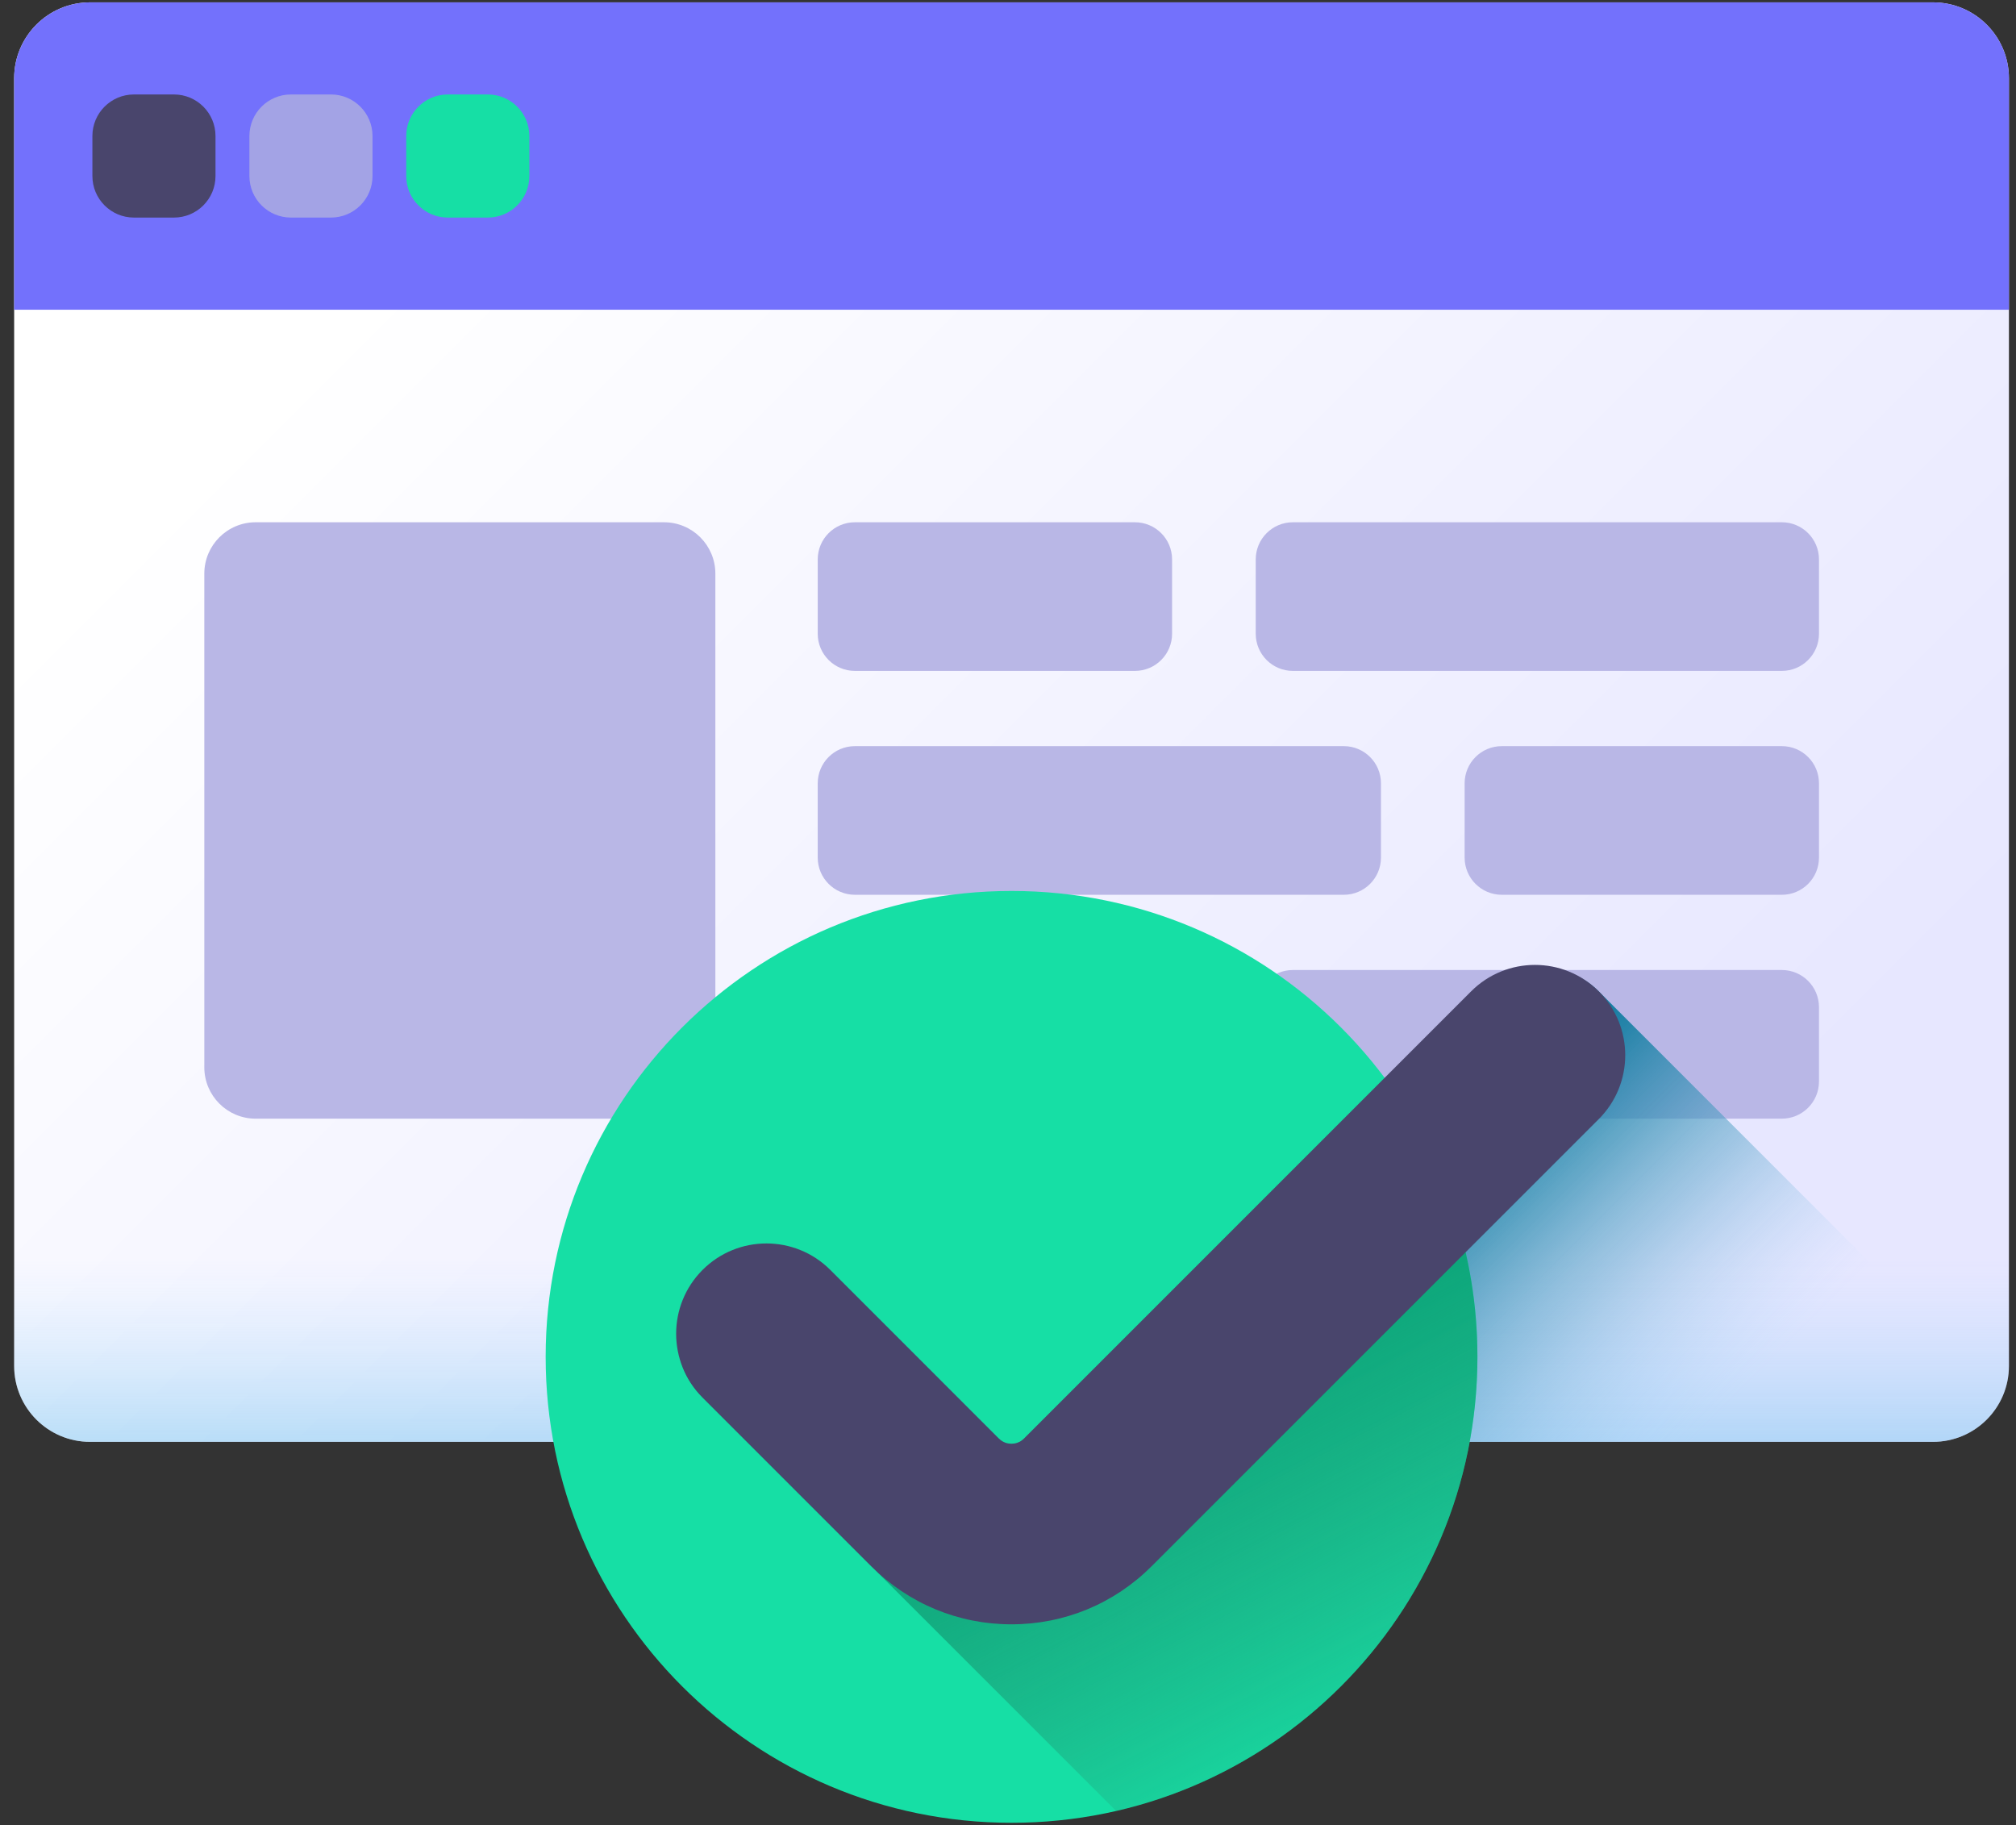
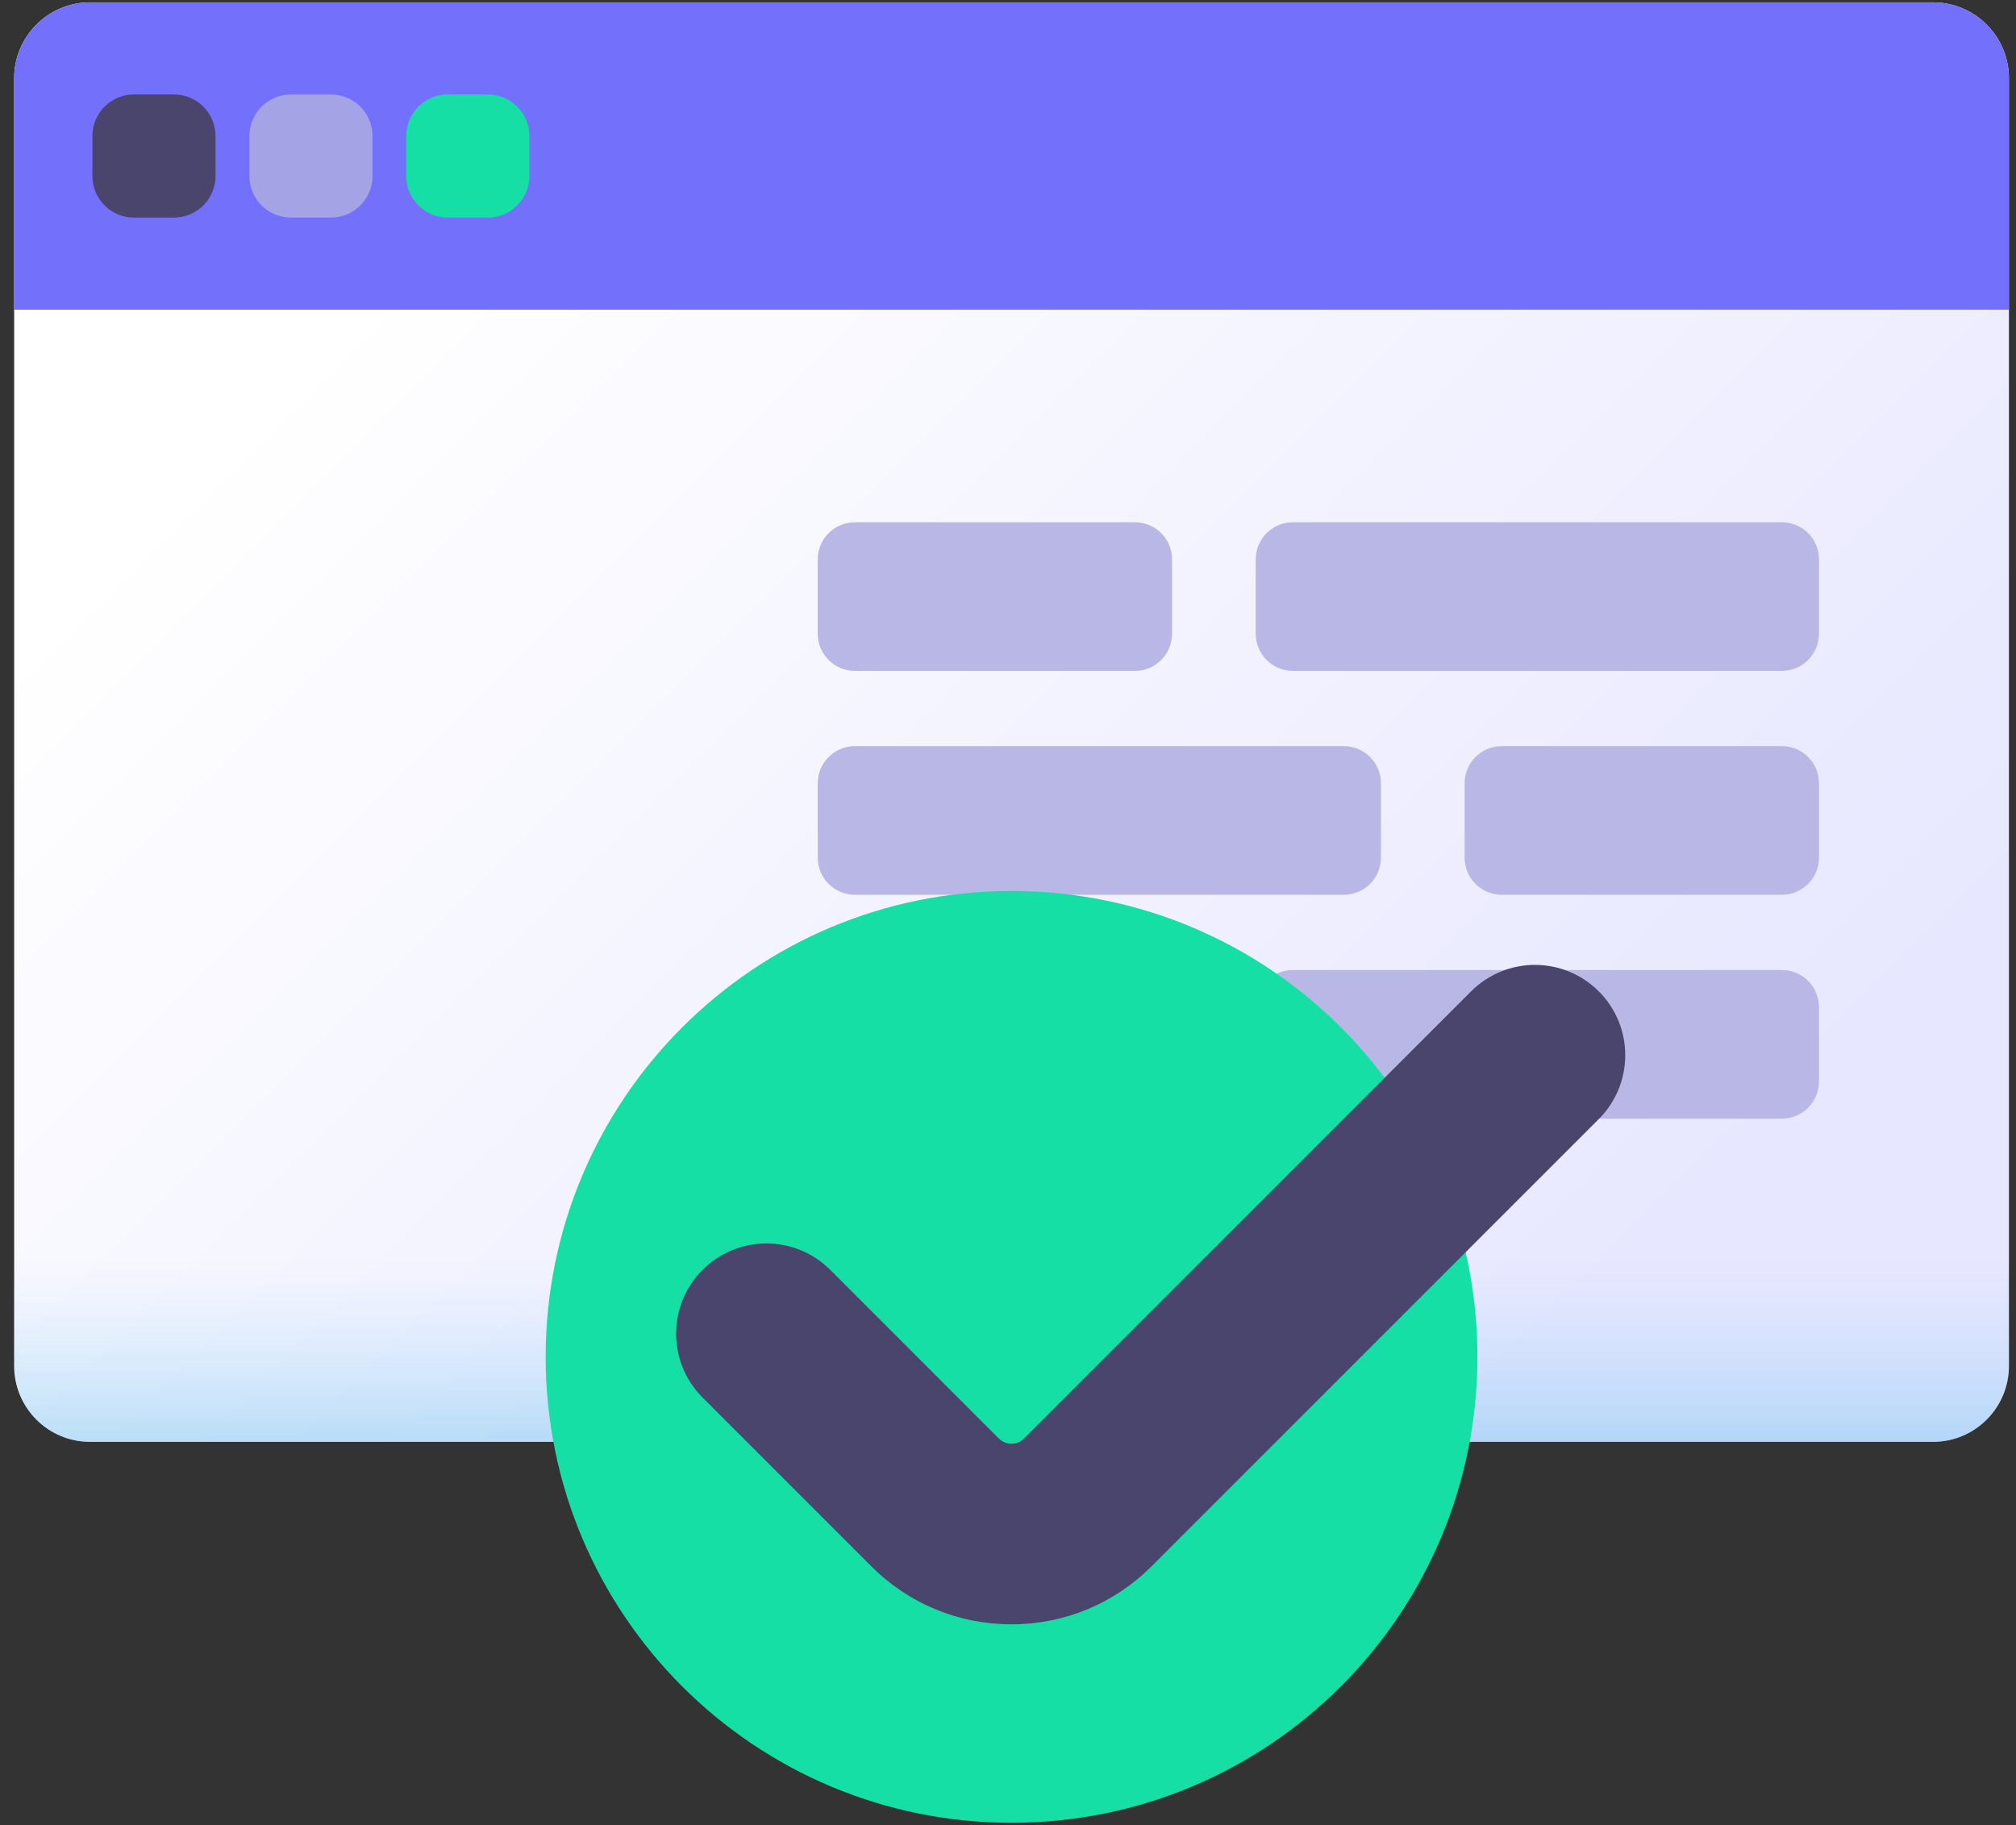
<svg xmlns="http://www.w3.org/2000/svg" width="95" height="86" viewBox="0 0 95 86" fill="none">
  <rect x="0" y="0" width="95" height="86" fill="#333333" stroke="none" />
  <path d="M91.089 67.94H4.245C2.268 67.94 0.667 66.338 0.667 64.362V3.689C0.667 1.713 2.268 0.111 4.245 0.111H91.089C93.065 0.111 94.667 1.713 94.667 3.689V64.362C94.667 66.338 93.065 67.94 91.089 67.94Z" fill="url(#paint0_linear_531_150308)" />
  <path d="M94.667 14.594H0.667V3.689C0.667 1.713 2.268 0.111 4.245 0.111H91.089C93.065 0.111 94.667 1.713 94.667 3.689V14.594Z" fill="#7371FC" />
  <path d="M8.197 10.252H6.312C5.231 10.252 4.354 9.376 4.354 8.294V6.409C4.354 5.328 5.231 4.451 6.312 4.451H8.197C9.279 4.451 10.155 5.328 10.155 6.409V8.294C10.155 9.376 9.279 10.252 8.197 10.252Z" fill="#49456C" />
  <path d="M15.596 10.252H13.71C12.629 10.252 11.753 9.376 11.753 8.294V6.409C11.753 5.328 12.629 4.451 13.71 4.451H15.596C16.677 4.451 17.554 5.328 17.554 6.409V8.294C17.554 9.376 16.677 10.252 15.596 10.252Z" fill="#A3A3E5" />
  <path d="M22.986 10.252H21.101C20.02 10.252 19.143 9.376 19.143 8.294V6.409C19.143 5.328 20.02 4.451 21.101 4.451H22.986C24.068 4.451 24.945 5.328 24.945 6.409V8.294C24.945 9.376 24.068 10.252 22.986 10.252Z" fill="#16DFA5" />
  <path d="M0.667 51.441V64.362C0.667 66.338 2.268 67.939 4.245 67.939H91.089C93.065 67.939 94.667 66.338 94.667 64.362V51.441H0.667Z" fill="url(#paint1_linear_531_150308)" />
-   <path d="M31.29 52.712H12.048C10.711 52.712 9.628 51.628 9.628 50.291V27.03C9.628 25.693 10.711 24.609 12.048 24.609H31.29C32.626 24.609 33.71 25.693 33.71 27.03V50.291C33.71 51.628 32.626 52.712 31.29 52.712Z" fill="#B9B7E6" />
  <path d="M53.481 31.613H40.285C39.318 31.613 38.534 30.829 38.534 29.862V26.36C38.534 25.393 39.318 24.609 40.285 24.609H53.481C54.448 24.609 55.232 25.393 55.232 26.36V29.862C55.232 30.829 54.448 31.613 53.481 31.613Z" fill="#B9B7E6" />
-   <path d="M83.965 31.613H60.925C59.958 31.613 59.174 30.829 59.174 29.862V26.36C59.174 25.393 59.958 24.609 60.925 24.609H83.965C84.932 24.609 85.716 25.393 85.716 26.36V29.862C85.716 30.829 84.932 31.613 83.965 31.613Z" fill="#B9B7E6" />
+   <path d="M83.965 31.613H60.925C59.958 31.613 59.174 30.829 59.174 29.862V26.36C59.174 25.393 59.958 24.609 60.925 24.609H83.965C84.932 24.609 85.716 25.393 85.716 26.36V29.862C85.716 30.829 84.932 31.613 83.965 31.613" fill="#B9B7E6" />
  <path d="M70.769 42.162H83.965C84.933 42.162 85.716 41.378 85.716 40.411V36.909C85.716 35.942 84.933 35.158 83.965 35.158H70.769C69.802 35.158 69.018 35.942 69.018 36.909V40.411C69.018 41.378 69.802 42.162 70.769 42.162Z" fill="#B9B7E6" />
  <path d="M40.285 42.162H63.324C64.291 42.162 65.075 41.378 65.075 40.411V36.909C65.075 35.942 64.291 35.158 63.324 35.158H40.285C39.318 35.158 38.534 35.942 38.534 36.909V40.411C38.534 41.378 39.318 42.162 40.285 42.162Z" fill="#B9B7E6" />
-   <path d="M53.481 52.711H40.285C39.318 52.711 38.534 51.927 38.534 50.96V47.458C38.534 46.491 39.318 45.707 40.285 45.707H53.481C54.448 45.707 55.232 46.491 55.232 47.458V50.96C55.232 51.927 54.448 52.711 53.481 52.711Z" fill="#B9B7E6" />
  <path d="M83.965 52.711H60.925C59.958 52.711 59.174 51.927 59.174 50.96V47.458C59.174 46.491 59.958 45.707 60.925 45.707H83.965C84.932 45.707 85.716 46.491 85.716 47.458V50.96C85.716 51.927 84.932 52.711 83.965 52.711Z" fill="#B9B7E6" />
-   <path d="M94.379 65.756C93.835 67.039 92.563 67.941 91.083 67.941H48.409C48.483 67.883 48.545 67.83 48.591 67.784L65.568 50.809L69.323 47.054C70.984 45.393 73.678 45.052 75.339 46.713L94.379 65.756Z" fill="url(#paint2_linear_531_150308)" />
  <path d="M47.667 85.89C59.792 85.89 69.621 76.061 69.621 63.936C69.621 51.812 59.792 41.982 47.667 41.982C35.543 41.982 25.713 51.812 25.713 63.936C25.713 76.061 35.543 85.89 47.667 85.89Z" fill="#16DFA5" />
-   <path d="M65.394 50.982L48.597 67.78C48.395 67.982 47.824 68.365 47.666 68.365C47.508 68.365 47.278 68.323 47.076 68.121L39.129 60.174C37.468 58.513 34.944 58.513 33.282 60.174C31.621 61.836 31.451 64.189 33.112 65.851L52.592 85.33C62.345 83.094 69.62 74.363 69.62 63.932C69.62 59.089 68.05 54.613 65.394 50.982Z" fill="url(#paint3_linear_531_150308)" />
  <path d="M47.662 76.538C45.166 76.538 42.819 75.566 41.054 73.8L33.108 65.854C31.447 64.193 31.447 61.499 33.108 59.837C34.77 58.176 37.464 58.176 39.125 59.837L47.071 67.784C47.274 67.986 47.504 68.028 47.662 68.028C47.819 68.028 48.05 67.986 48.252 67.784L69.323 46.713C70.984 45.051 73.678 45.051 75.34 46.713C77.001 48.374 77.001 51.068 75.34 52.73L54.269 73.8C52.504 75.566 50.158 76.538 47.662 76.538Z" fill="#49456C" />
  <defs>
    <linearGradient id="paint0_linear_531_150308" x1="22.398" y1="8.757" x2="75.261" y2="61.62" gradientUnits="userSpaceOnUse">
      <stop stop-color="white" />
      <stop offset="1" stop-color="#E7E7FF" />
    </linearGradient>
    <linearGradient id="paint1_linear_531_150308" x1="47.667" y1="59.309" x2="47.667" y2="77.555" gradientUnits="userSpaceOnUse">
      <stop stop-color="#B5DBFF" stop-opacity="0" />
      <stop offset="0.243" stop-color="#93CEF6" stop-opacity="0.243" />
      <stop offset="0.576" stop-color="#6ABFEC" stop-opacity="0.576" />
      <stop offset="0.84" stop-color="#51B5E5" stop-opacity="0.84" />
      <stop offset="1" stop-color="#48B2E3" />
    </linearGradient>
    <linearGradient id="paint2_linear_531_150308" x1="76.139" y1="71.592" x2="63.295" y2="58.748" gradientUnits="userSpaceOnUse">
      <stop stop-color="#B5DBFF" stop-opacity="0" />
      <stop offset="0.173" stop-color="#8FC5E9" stop-opacity="0.173" />
      <stop offset="0.454" stop-color="#56A4C8" stop-opacity="0.454" />
      <stop offset="0.696" stop-color="#2D8DB1" stop-opacity="0.696" />
      <stop offset="0.885" stop-color="#147EA2" stop-opacity="0.885" />
      <stop offset="1" stop-color="#0B799D" />
    </linearGradient>
    <linearGradient id="paint3_linear_531_150308" x1="39.667" y1="51" x2="58.296" y2="87.003" gradientUnits="userSpaceOnUse">
      <stop offset="0.367" stop-color="#00A173" />
      <stop offset="1" stop-color="#2F735F" stop-opacity="0" />
    </linearGradient>
  </defs>
</svg>